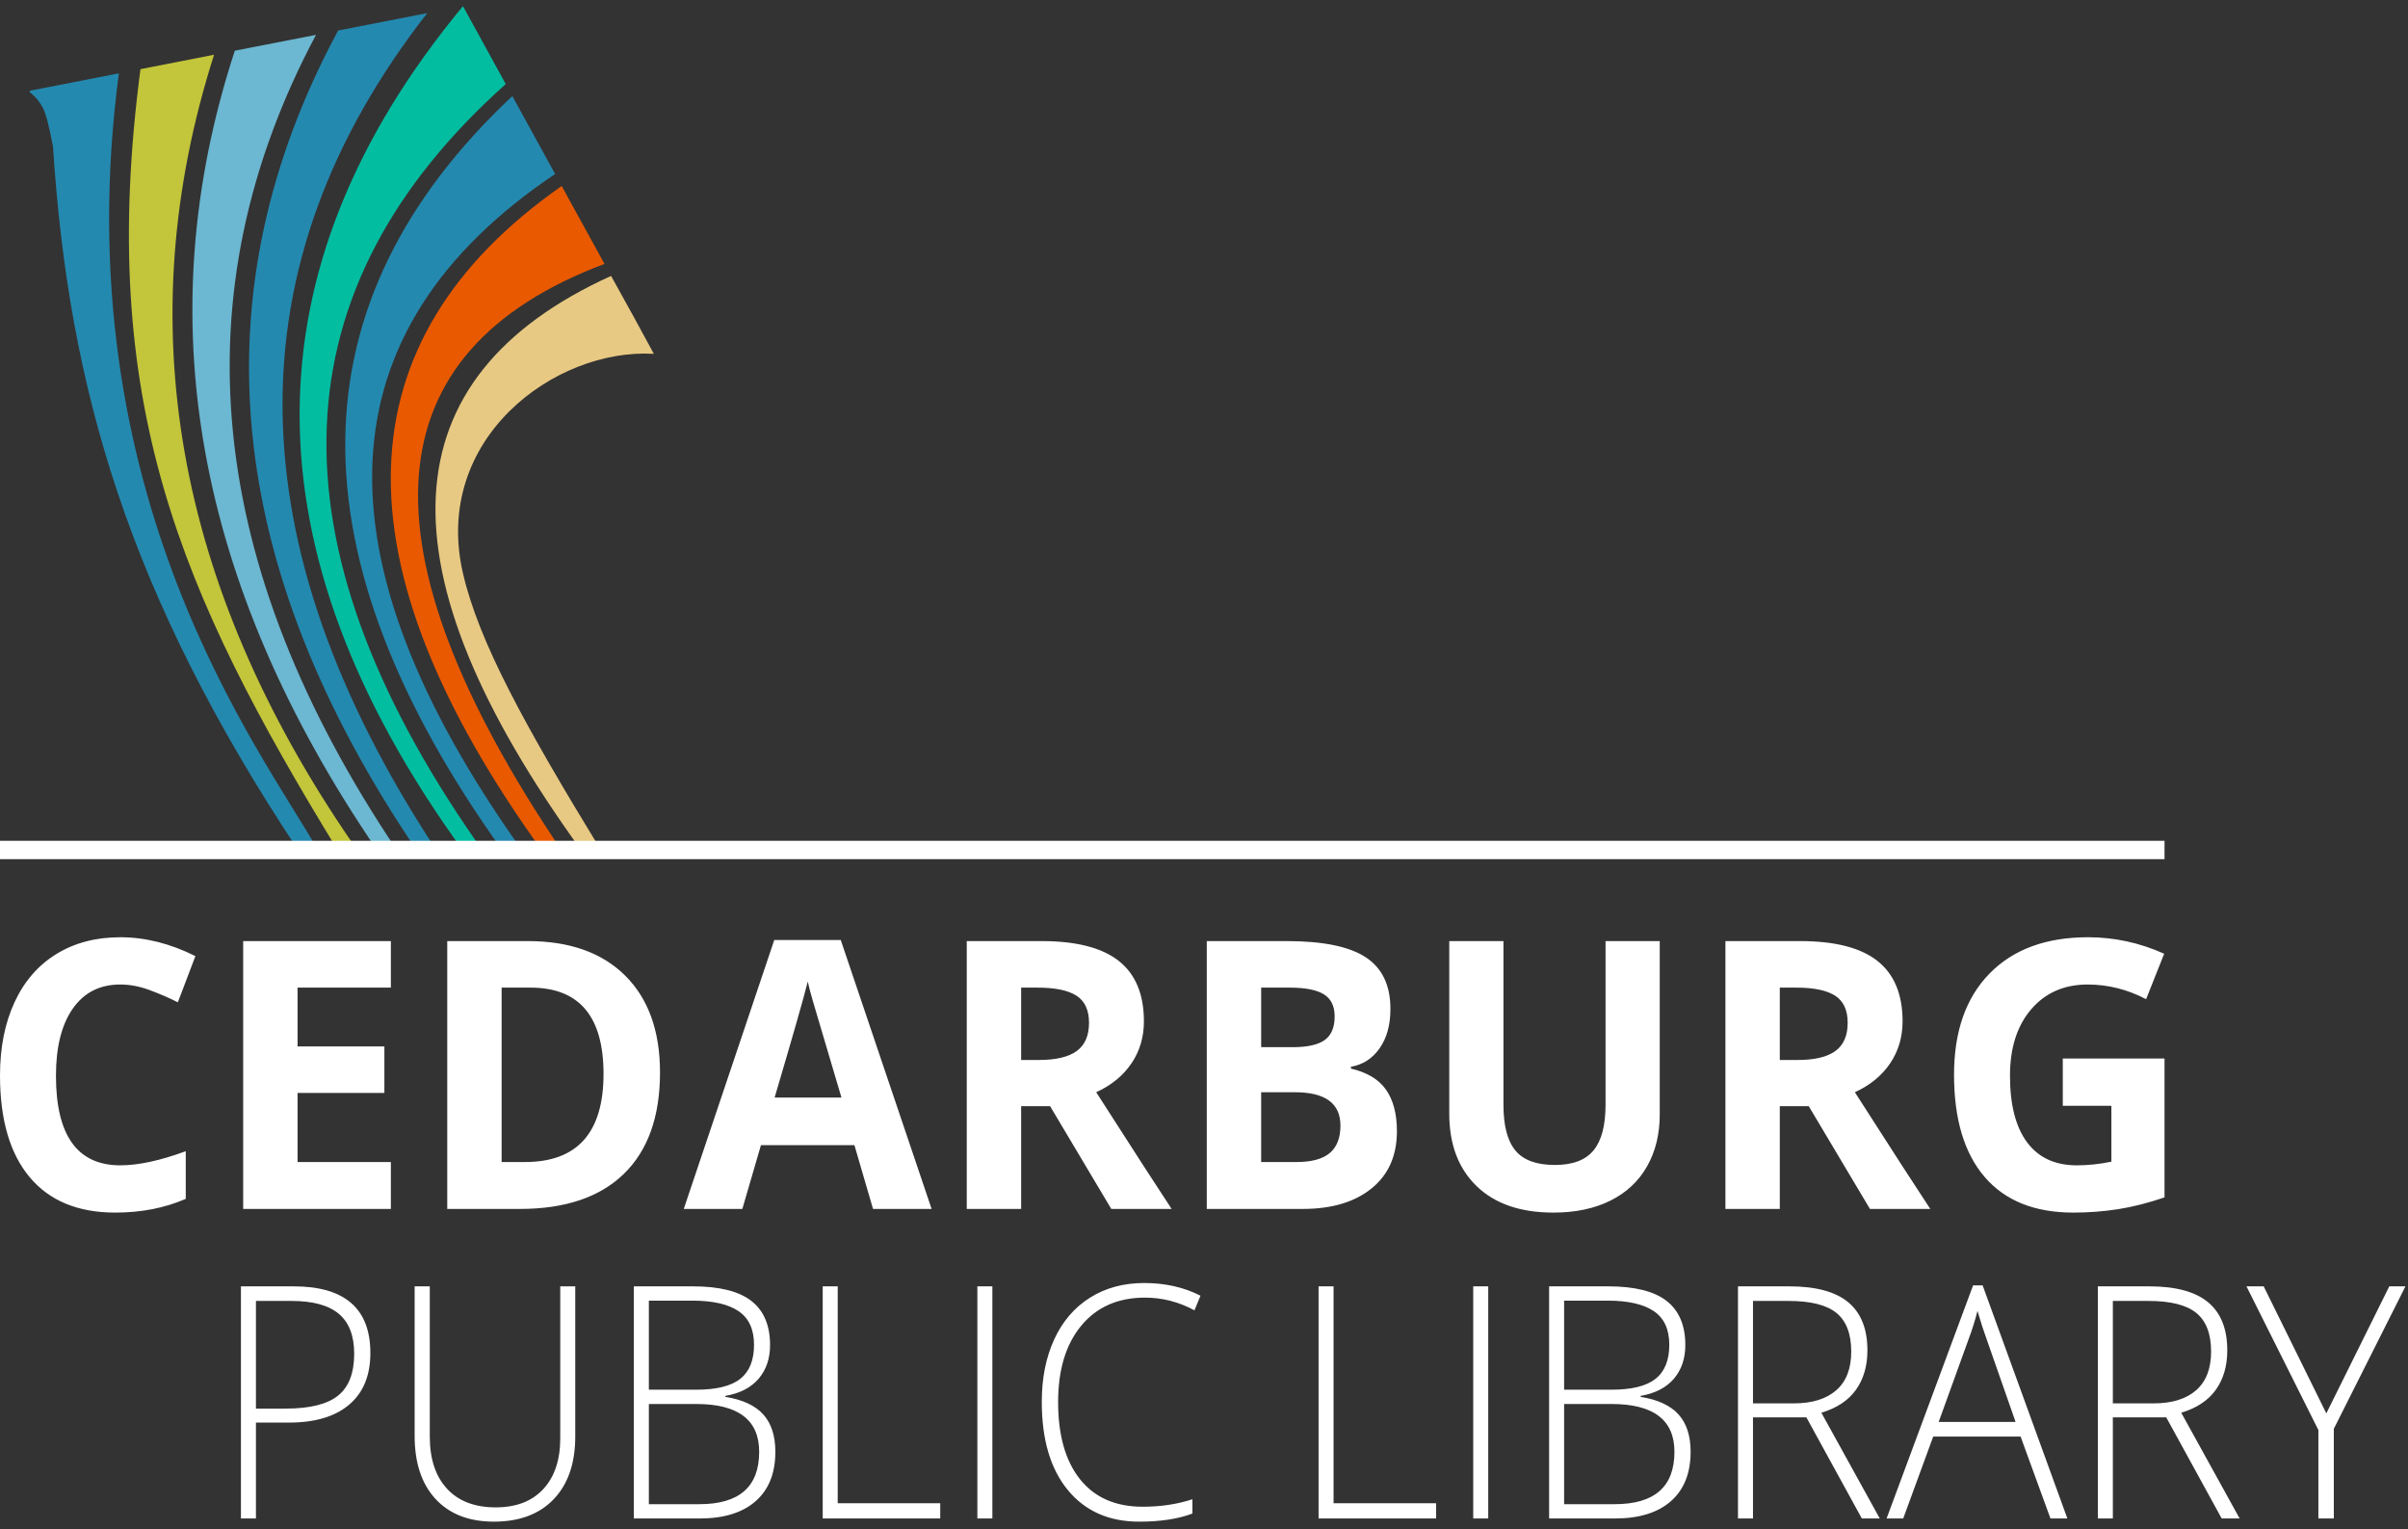
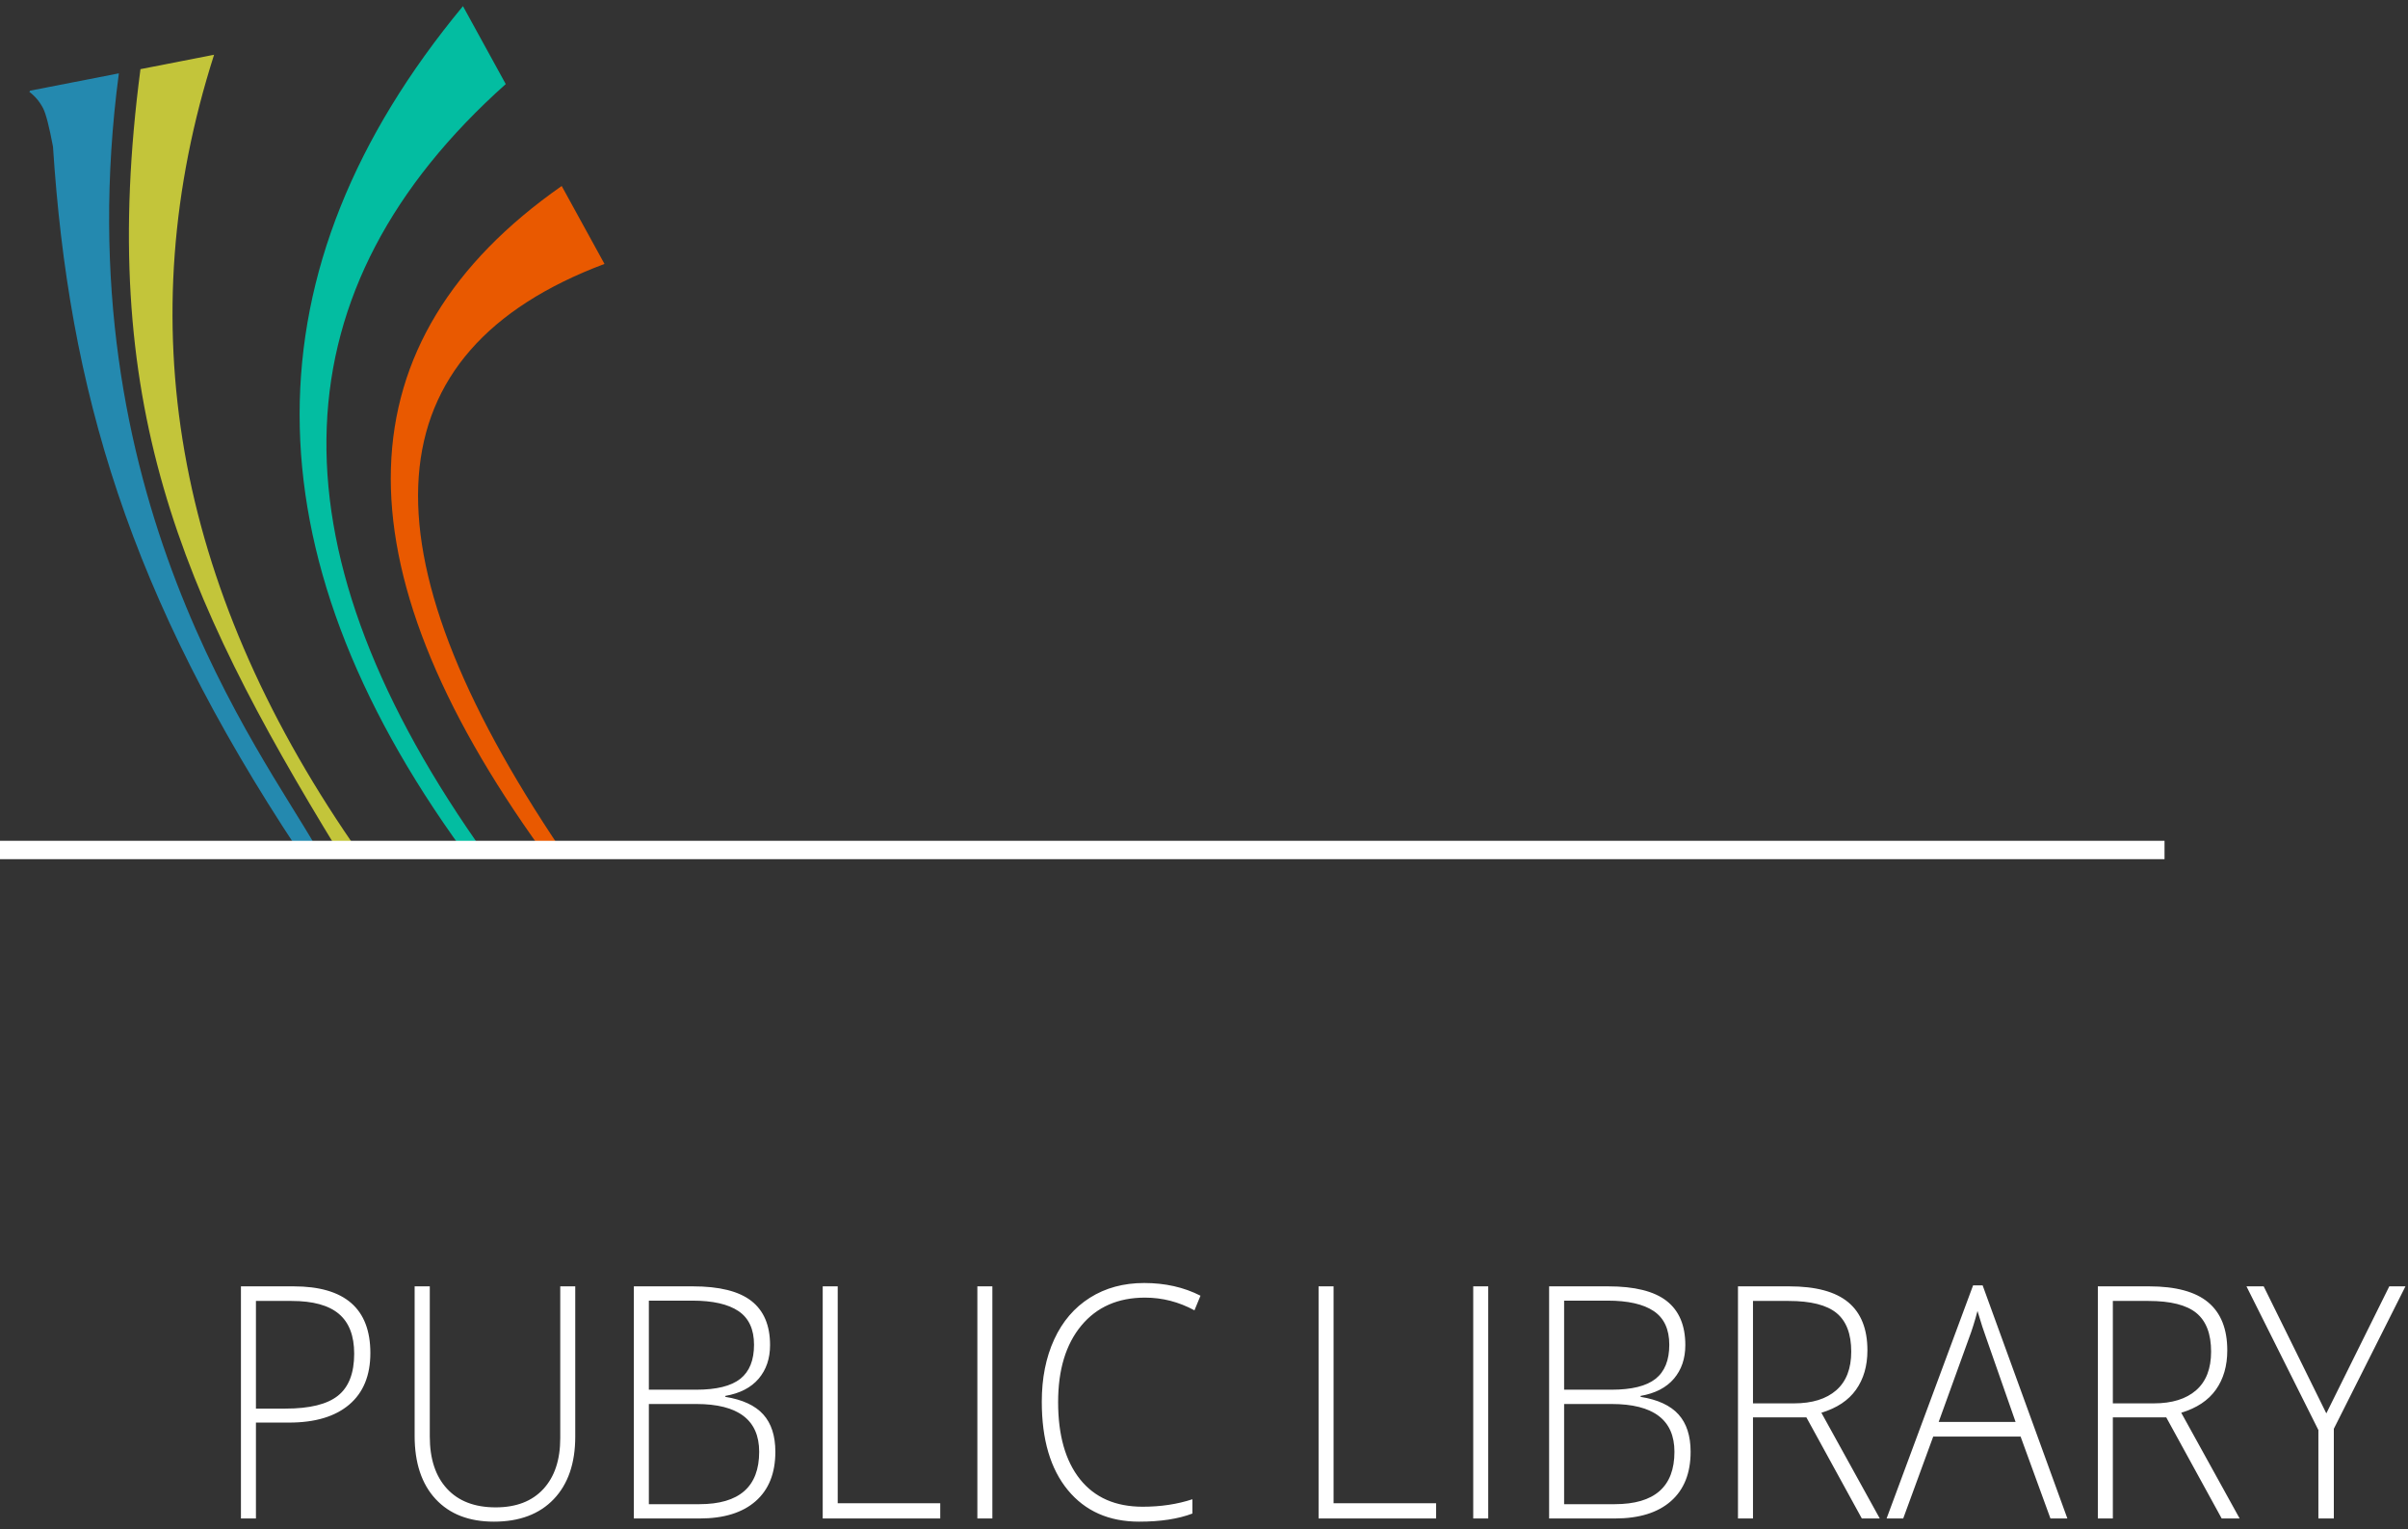
<svg xmlns="http://www.w3.org/2000/svg" width="252px" height="160px" viewBox="0 0 252 160" version="1.1">
  <rect x="0" y="0" width="252" height="160" fill="#333333" stroke="none" />
  <title>Header Logo</title>
  <desc>Created with Sketch.</desc>
  <g id="Page-1" stroke="none" stroke-width="1" fill="none" fill-rule="evenodd">
    <g id="1280_StylingGuide" transform="translate(-23, -21)" fill-rule="nonzero">
      <g id="Header-Logo" transform="translate(23, 21)">
        <path d="M26.784,158.868 L26.784,148.835 L30.262,148.835 C32.971,148.835 35.065,148.209 36.543,146.958 C38.02,145.706 38.759,143.907 38.759,141.559 C38.759,136.908 36.081,134.582 30.724,134.582 L30.724,134.582 L25.214,134.582 L25.214,158.868 L26.784,158.868 Z M29.878,147.373 L26.784,147.373 L26.784,136.11 L30.509,136.11 C32.746,136.11 34.398,136.562 35.465,137.464 C36.532,138.367 37.066,139.754 37.066,141.626 C37.066,143.652 36.502,145.117 35.373,146.019 C34.244,146.922 32.412,147.373 29.878,147.373 L29.878,147.373 Z M51.689,159.201 C54.367,159.201 56.456,158.414 57.954,156.842 C59.452,155.269 60.201,153.088 60.201,150.297 L60.201,150.297 L60.201,134.582 L58.631,134.582 L58.631,150.463 C58.631,152.733 58.041,154.508 56.861,155.787 C55.681,157.066 54.019,157.706 51.874,157.706 C49.678,157.706 47.979,157.055 46.779,155.754 C45.578,154.453 44.978,152.634 44.978,150.297 L44.978,150.297 L44.978,134.582 L43.392,134.582 L43.392,150.23 C43.392,153.054 44.124,155.255 45.586,156.834 C47.048,158.412 49.083,159.201 51.689,159.201 Z M73.23,158.868 C75.754,158.868 77.704,158.265 79.079,157.058 C80.454,155.851 81.142,154.129 81.142,151.892 C81.142,150.219 80.718,148.915 79.872,147.979 C79.025,147.044 77.704,146.432 75.908,146.144 L75.908,146.144 L75.908,146.044 C77.437,145.778 78.599,145.178 79.395,144.242 C80.19,143.306 80.588,142.135 80.588,140.729 C80.588,138.669 79.936,137.129 78.633,136.11 C77.329,135.092 75.287,134.582 72.506,134.582 L72.506,134.582 L66.334,134.582 L66.334,158.868 L73.23,158.868 Z M72.86,145.396 L67.904,145.396 L67.904,136.077 L72.445,136.077 C74.59,136.077 76.203,136.443 77.286,137.174 C78.368,137.905 78.91,139.078 78.91,140.695 C78.91,142.312 78.43,143.5 77.471,144.258 C76.511,145.017 74.974,145.396 72.86,145.396 L72.86,145.396 Z M73.199,157.373 L67.904,157.373 L67.904,146.891 L72.86,146.891 C77.253,146.891 79.449,148.558 79.449,151.892 C79.449,155.546 77.365,157.373 73.199,157.373 L73.199,157.373 Z M98.397,158.868 L98.397,157.274 L87.668,157.274 L87.668,134.582 L86.098,134.582 L86.098,158.868 L98.397,158.868 Z M103.852,158.868 L103.852,134.582 L102.282,134.582 L102.282,158.868 L103.852,158.868 Z M119.214,159.201 C121.441,159.201 123.299,158.918 124.787,158.353 L124.787,158.353 L124.787,156.858 C123.206,157.379 121.472,157.639 119.584,157.639 C116.741,157.639 114.555,156.681 113.026,154.765 C111.497,152.849 110.733,150.158 110.733,146.692 C110.733,143.303 111.544,140.634 113.165,138.685 C114.786,136.736 117.008,135.762 119.83,135.762 C121.636,135.762 123.36,136.205 125.002,137.091 L125.002,137.091 L125.633,135.562 C123.899,134.676 121.934,134.233 119.738,134.233 C117.583,134.233 115.692,134.746 114.065,135.77 C112.439,136.794 111.192,138.248 110.325,140.13 C109.458,142.013 109.024,144.189 109.024,146.659 C109.024,150.612 109.933,153.691 111.749,155.895 C113.565,158.099 116.054,159.201 119.214,159.201 Z M150.289,158.868 L150.289,157.274 L139.56,157.274 L139.56,134.582 L137.99,134.582 L137.99,158.868 L150.289,158.868 Z M155.745,158.868 L155.745,134.582 L154.175,134.582 L154.175,158.868 L155.745,158.868 Z M169.013,158.868 C171.538,158.868 173.487,158.265 174.862,157.058 C176.237,155.851 176.925,154.129 176.925,151.892 C176.925,150.219 176.502,148.915 175.655,147.979 C174.809,147.044 173.487,146.432 171.691,146.144 L171.691,146.144 L171.691,146.044 C173.22,145.778 174.383,145.178 175.178,144.242 C175.973,143.306 176.371,142.135 176.371,140.729 C176.371,138.669 175.719,137.129 174.416,136.11 C173.113,135.092 171.071,134.582 168.29,134.582 L168.29,134.582 L162.117,134.582 L162.117,158.868 L169.013,158.868 Z M168.644,145.396 L163.687,145.396 L163.687,136.077 L168.228,136.077 C170.373,136.077 171.987,136.443 173.069,137.174 C174.152,137.905 174.693,139.078 174.693,140.695 C174.693,142.312 174.213,143.5 173.254,144.258 C172.294,145.017 170.758,145.396 168.644,145.396 L168.644,145.396 Z M168.982,157.373 L163.687,157.373 L163.687,146.891 L168.644,146.891 C173.036,146.891 175.232,148.558 175.232,151.892 C175.232,155.546 173.149,157.373 168.982,157.373 L168.982,157.373 Z M183.452,158.868 L183.452,148.287 L189.039,148.287 L194.842,158.868 L196.72,158.868 L190.609,147.805 C192.231,147.318 193.439,146.515 194.234,145.396 C195.029,144.278 195.427,142.905 195.427,141.277 C195.427,139.04 194.76,137.365 193.426,136.252 C192.092,135.139 190.029,134.582 187.238,134.582 L187.238,134.582 L181.881,134.582 L181.881,158.868 L183.452,158.868 Z M187.746,146.825 L183.452,146.825 L183.452,136.11 L187.177,136.11 C189.496,136.11 191.168,136.531 192.195,137.373 C193.221,138.215 193.734,139.56 193.734,141.41 C193.734,143.193 193.211,144.541 192.164,145.455 C191.117,146.368 189.645,146.825 187.746,146.825 L187.746,146.825 Z M199.174,158.868 L202.314,150.297 L211.457,150.297 L214.582,158.868 L216.352,158.868 L207.486,134.483 L206.485,134.483 L197.434,158.868 L199.174,158.868 Z M210.934,148.769 L202.884,148.769 L206.039,140.047 C206.367,139.184 206.67,138.22 206.947,137.157 C207.306,138.375 207.614,139.328 207.871,140.014 L207.871,140.014 L210.934,148.769 Z M221.112,158.868 L221.112,148.287 L226.699,148.287 L232.502,158.868 L234.38,158.868 L228.269,147.805 C229.891,147.318 231.099,146.515 231.894,145.396 C232.69,144.278 233.087,142.905 233.087,141.277 C233.087,139.04 232.42,137.365 231.086,136.252 C229.752,135.139 227.69,134.582 224.898,134.582 L224.898,134.582 L219.542,134.582 L219.542,158.868 L221.112,158.868 Z M225.406,146.825 L221.112,146.825 L221.112,136.11 L224.837,136.11 C227.156,136.11 228.829,136.531 229.855,137.373 C230.881,138.215 231.394,139.56 231.394,141.41 C231.394,143.193 230.871,144.541 229.824,145.455 C228.777,146.368 227.305,146.825 225.406,146.825 L225.406,146.825 Z M244.238,158.868 L244.238,149.483 L251.734,134.582 L250.041,134.582 L243.453,147.872 L236.896,134.582 L235.095,134.582 L242.622,149.616 L242.622,158.868 L244.238,158.868 Z" id="PUBLICLIBRARY" fill="#FFFFFF" />
-         <path d="M12.06,126.866 C14.777,126.866 17.237,126.387 19.439,125.429 L19.439,125.429 L19.439,120.445 C16.759,121.429 14.477,121.921 12.592,121.921 C8.101,121.921 5.856,118.797 5.856,112.548 C5.856,109.546 6.443,107.204 7.618,105.524 C8.793,103.843 10.451,103.003 12.592,103.003 C13.571,103.003 14.569,103.188 15.584,103.559 C16.6,103.93 17.61,104.364 18.613,104.862 L18.613,104.862 L20.449,100.032 C17.818,98.716 15.199,98.058 12.592,98.058 C10.035,98.058 7.804,98.643 5.902,99.812 C3.999,100.981 2.539,102.661 1.524,104.853 C0.508,107.044 0,109.597 0,112.51 C0,117.136 1.034,120.685 3.102,123.158 C5.17,125.63 8.156,126.866 12.06,126.866 Z M40.905,126.483 L40.905,121.576 L31.14,121.576 L31.14,114.35 L40.226,114.35 L40.226,109.482 L31.14,109.482 L31.14,103.329 L40.905,103.329 L40.905,98.46 L25.449,98.46 L25.449,126.483 L40.905,126.483 Z M54.404,126.483 C59.152,126.483 62.784,125.256 65.299,122.803 C67.814,120.35 69.071,116.816 69.071,112.203 C69.071,107.872 67.859,104.498 65.436,102.083 C63.013,99.668 59.611,98.46 55.23,98.46 L55.23,98.46 L46.805,98.46 L46.805,126.483 L54.404,126.483 Z M54.937,121.576 L52.495,121.576 L52.495,103.329 L55.524,103.329 C60.615,103.329 63.16,106.338 63.16,112.357 C63.16,118.503 60.419,121.576 54.937,121.576 L54.937,121.576 Z M77.687,126.483 L79.633,119.813 L89.417,119.813 L91.363,126.483 L97.494,126.483 L87.985,98.345 L81.028,98.345 L71.556,126.483 L77.687,126.483 Z M88.059,114.829 L81.065,114.829 C82.974,108.376 84.13,104.332 84.534,102.696 C84.632,103.156 84.794,103.783 85.021,104.575 C85.247,105.367 86.26,108.785 88.059,114.829 L88.059,114.829 Z M106.863,126.483 L106.863,115.73 L109.892,115.73 L116.298,126.483 L122.612,126.483 C121.389,124.643 118.758,120.573 114.719,114.274 C116.31,113.545 117.54,112.539 118.409,111.255 C119.278,109.97 119.712,108.504 119.712,106.856 C119.712,104.032 118.837,101.927 117.087,100.54 C115.337,99.154 112.639,98.46 108.992,98.46 L108.992,98.46 L101.172,98.46 L101.172,126.483 L106.863,126.483 Z M108.698,110.9 L106.863,110.9 L106.863,103.329 L108.588,103.329 C110.424,103.329 111.779,103.61 112.654,104.172 C113.529,104.735 113.967,105.68 113.967,107.009 C113.967,108.351 113.538,109.335 112.682,109.961 C111.825,110.587 110.497,110.9 108.698,110.9 L108.698,110.9 Z M136.332,126.483 C139.367,126.483 141.768,125.768 143.537,124.336 C145.305,122.905 146.189,120.912 146.189,118.356 C146.189,116.554 145.813,115.11 145.06,114.024 C144.308,112.938 143.081,112.197 141.38,111.801 L141.38,111.801 L141.38,111.609 C142.628,111.392 143.629,110.747 144.381,109.673 C145.134,108.6 145.51,107.226 145.51,105.552 C145.51,103.086 144.65,101.288 142.931,100.157 C141.212,99.026 138.449,98.46 134.643,98.46 L134.643,98.46 L126.291,98.46 L126.291,126.483 L136.332,126.483 Z M135.286,109.558 L131.982,109.558 L131.982,103.329 L134.974,103.329 C136.601,103.329 137.791,103.562 138.544,104.029 C139.297,104.495 139.673,105.265 139.673,106.338 C139.673,107.488 139.327,108.312 138.636,108.811 C137.944,109.309 136.828,109.558 135.286,109.558 L135.286,109.558 Z M135.69,121.576 L131.982,121.576 L131.982,114.274 L135.506,114.274 C138.688,114.274 140.279,115.436 140.279,117.762 C140.279,119.053 139.905,120.011 139.159,120.637 C138.412,121.263 137.256,121.576 135.69,121.576 L135.69,121.576 Z M162.57,126.866 C164.859,126.866 166.841,126.451 168.518,125.621 C170.194,124.79 171.476,123.595 172.363,122.036 C173.251,120.477 173.694,118.663 173.694,116.593 L173.694,116.593 L173.694,98.46 L168.022,98.46 L168.022,115.577 C168.022,117.749 167.603,119.343 166.765,120.359 C165.927,121.375 164.577,121.883 162.717,121.883 C160.796,121.883 159.419,121.378 158.587,120.369 C157.755,119.359 157.339,117.775 157.339,115.615 L157.339,115.615 L157.339,98.46 L151.667,98.46 L151.667,116.516 C151.667,119.723 152.621,122.25 154.53,124.097 C156.439,125.943 159.119,126.866 162.57,126.866 Z M186.257,126.483 L186.257,115.73 L189.286,115.73 L195.692,126.483 L202.007,126.483 C200.783,124.643 198.152,120.573 194.114,114.274 C195.705,113.545 196.935,112.539 197.803,111.255 C198.672,109.97 199.107,108.504 199.107,106.856 C199.107,104.032 198.232,101.927 196.482,100.54 C194.732,99.154 192.033,98.46 188.387,98.46 L188.387,98.46 L180.567,98.46 L180.567,126.483 L186.257,126.483 Z M188.093,110.9 L186.257,110.9 L186.257,103.329 L187.983,103.329 C189.818,103.329 191.174,103.61 192.049,104.172 C192.924,104.735 193.361,105.68 193.361,107.009 C193.361,108.351 192.933,109.335 192.076,109.961 C191.22,110.587 189.892,110.9 188.093,110.9 L188.093,110.9 Z M216.975,126.866 C218.566,126.866 220.123,126.748 221.646,126.512 C223.17,126.275 224.794,125.863 226.52,125.276 L226.52,125.276 L226.52,110.747 L215.873,110.747 L215.873,115.692 L220.958,115.692 L220.958,121.538 C219.734,121.793 218.529,121.921 217.342,121.921 C215.066,121.921 213.331,121.119 212.138,119.516 C210.945,117.912 210.348,115.59 210.348,112.548 C210.348,109.635 211.088,107.316 212.569,105.591 C214.05,103.866 216.02,103.003 218.48,103.003 C220.597,103.003 222.635,103.514 224.593,104.537 L224.593,104.537 L226.483,99.783 C223.926,98.633 221.27,98.058 218.517,98.058 C214.123,98.058 210.688,99.323 208.21,101.853 C205.732,104.383 204.492,107.91 204.492,112.433 C204.492,117.085 205.56,120.653 207.696,123.138 C209.831,125.624 212.924,126.866 216.975,126.866 Z" id="CEDARBURG" fill="#FFFFFF" />
        <g id="colored-streaks" transform="translate(0, 0.028)">
          <g id="Group-36" transform="translate(2.458, 0)">
-             <path d="M61.491,28.839 C63.182,31.87 64.675,34.588 65.968,36.992 C55.635,36.376 42.744,45.879 45.991,59.951 C47.65,67.137 52.485,75.922 60.457,88.961 L58.391,88.961 C37.036,59.508 38.069,39.475 61.491,28.839 Z" id="08" fill="#E8C983" />
            <path d="M56.324,19.431 L60.802,27.584 C36.378,36.768 34.885,57.22 56.324,88.961 L54.258,88.961 C32.496,58.784 33.185,35.615 56.324,19.431 Z" id="07" fill="#E95900" />
-             <path d="M51.158,10.022 L55.635,18.177 C31.309,34.52 30.162,58.107 52.194,88.961 L50.124,88.961 C27.851,57.873 28.196,31.567 51.158,10.022 Z" id="06" fill="#2489AF" />
            <path d="M45.991,0.615 L50.469,8.768 C26.521,30.162 25.493,56.578 47.386,88.017 L48.057,88.961 L45.991,88.961 C23.199,57.575 23.199,28.133 45.991,0.615 Z" id="05" fill="#03BDA1" />
-             <path d="M42.254,1.343 C21.739,27.623 22.066,56.823 43.235,88.961 L41.169,88.961 C20.923,59.117 18.176,30.526 32.93,3.164 L42.254,1.343 Z" id="04" fill="#2489AF" />
-             <path d="M30.614,3.617 C16.202,30.671 19.032,59.112 39.103,88.961 L37.036,88.961 C17.95,61.062 12.976,33.174 22.116,5.276 L30.614,3.617 Z" id="03" fill="#6CB7D1" />
            <path d="M19.946,5.7 C11.015,33.652 15.834,61.136 34.403,88.152 L34.969,88.961 L32.903,88.961 C16.337,61.896 7.683,41.962 12.242,7.206 L19.946,5.7 Z" id="02" fill="#C3C53A" />
            <path d="M9.981,7.646 C4.145,51.693 25.03,78.719 30.67,88.674 L30.836,88.961 L28.77,88.961 C10.986,62.136 4.736,40.676 3.087,15.31 C2.688,13.192 2.342,11.854 2.05,11.295 C1.689,10.602 1.21,10.032 0.615,9.586 L0.696,9.458 L5.372,8.546 L9.981,7.646 Z" id="01" fill="#2489AF" />
          </g>
          <rect id="Rectangle" fill="#FFFFFF" x="0" y="87.94" width="226.52" height="1.921" />
        </g>
      </g>
    </g>
  </g>
</svg>